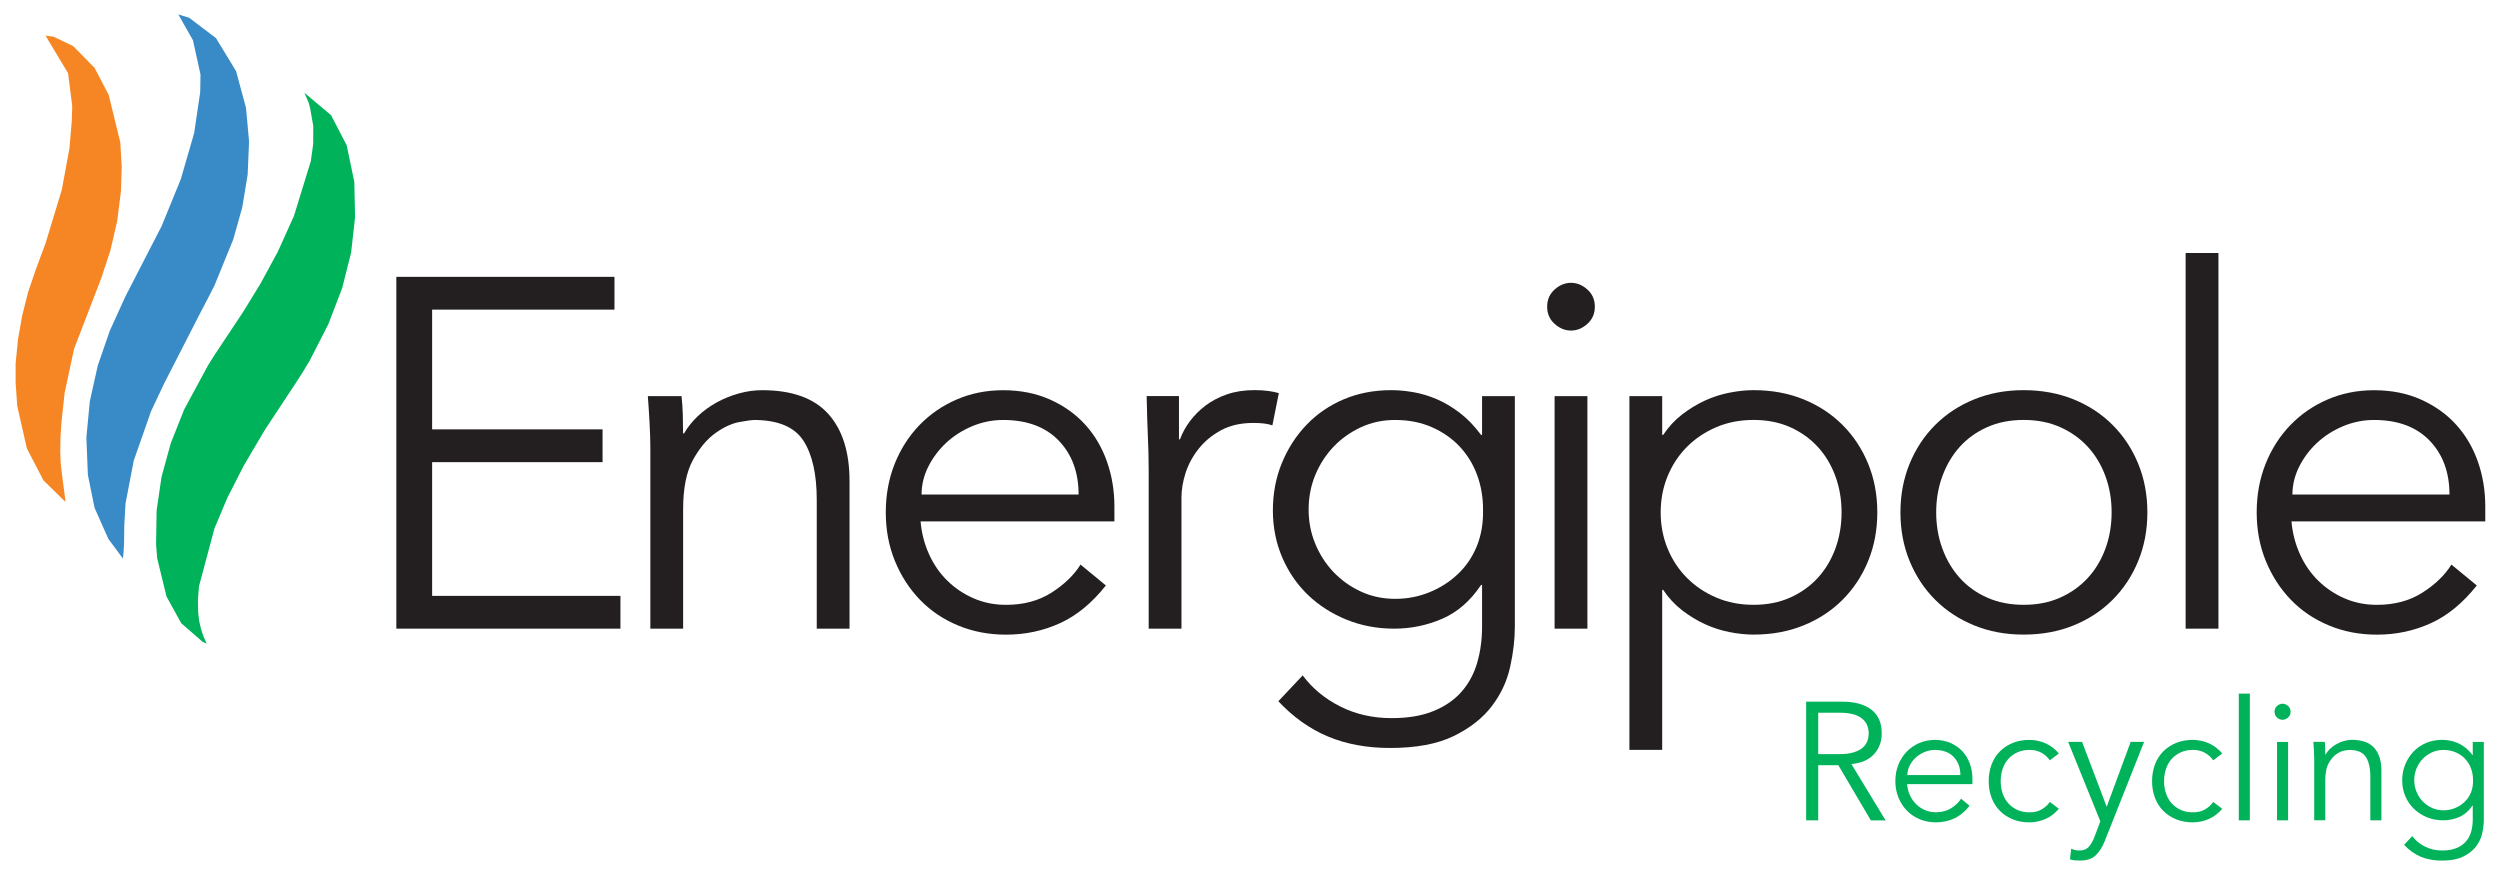
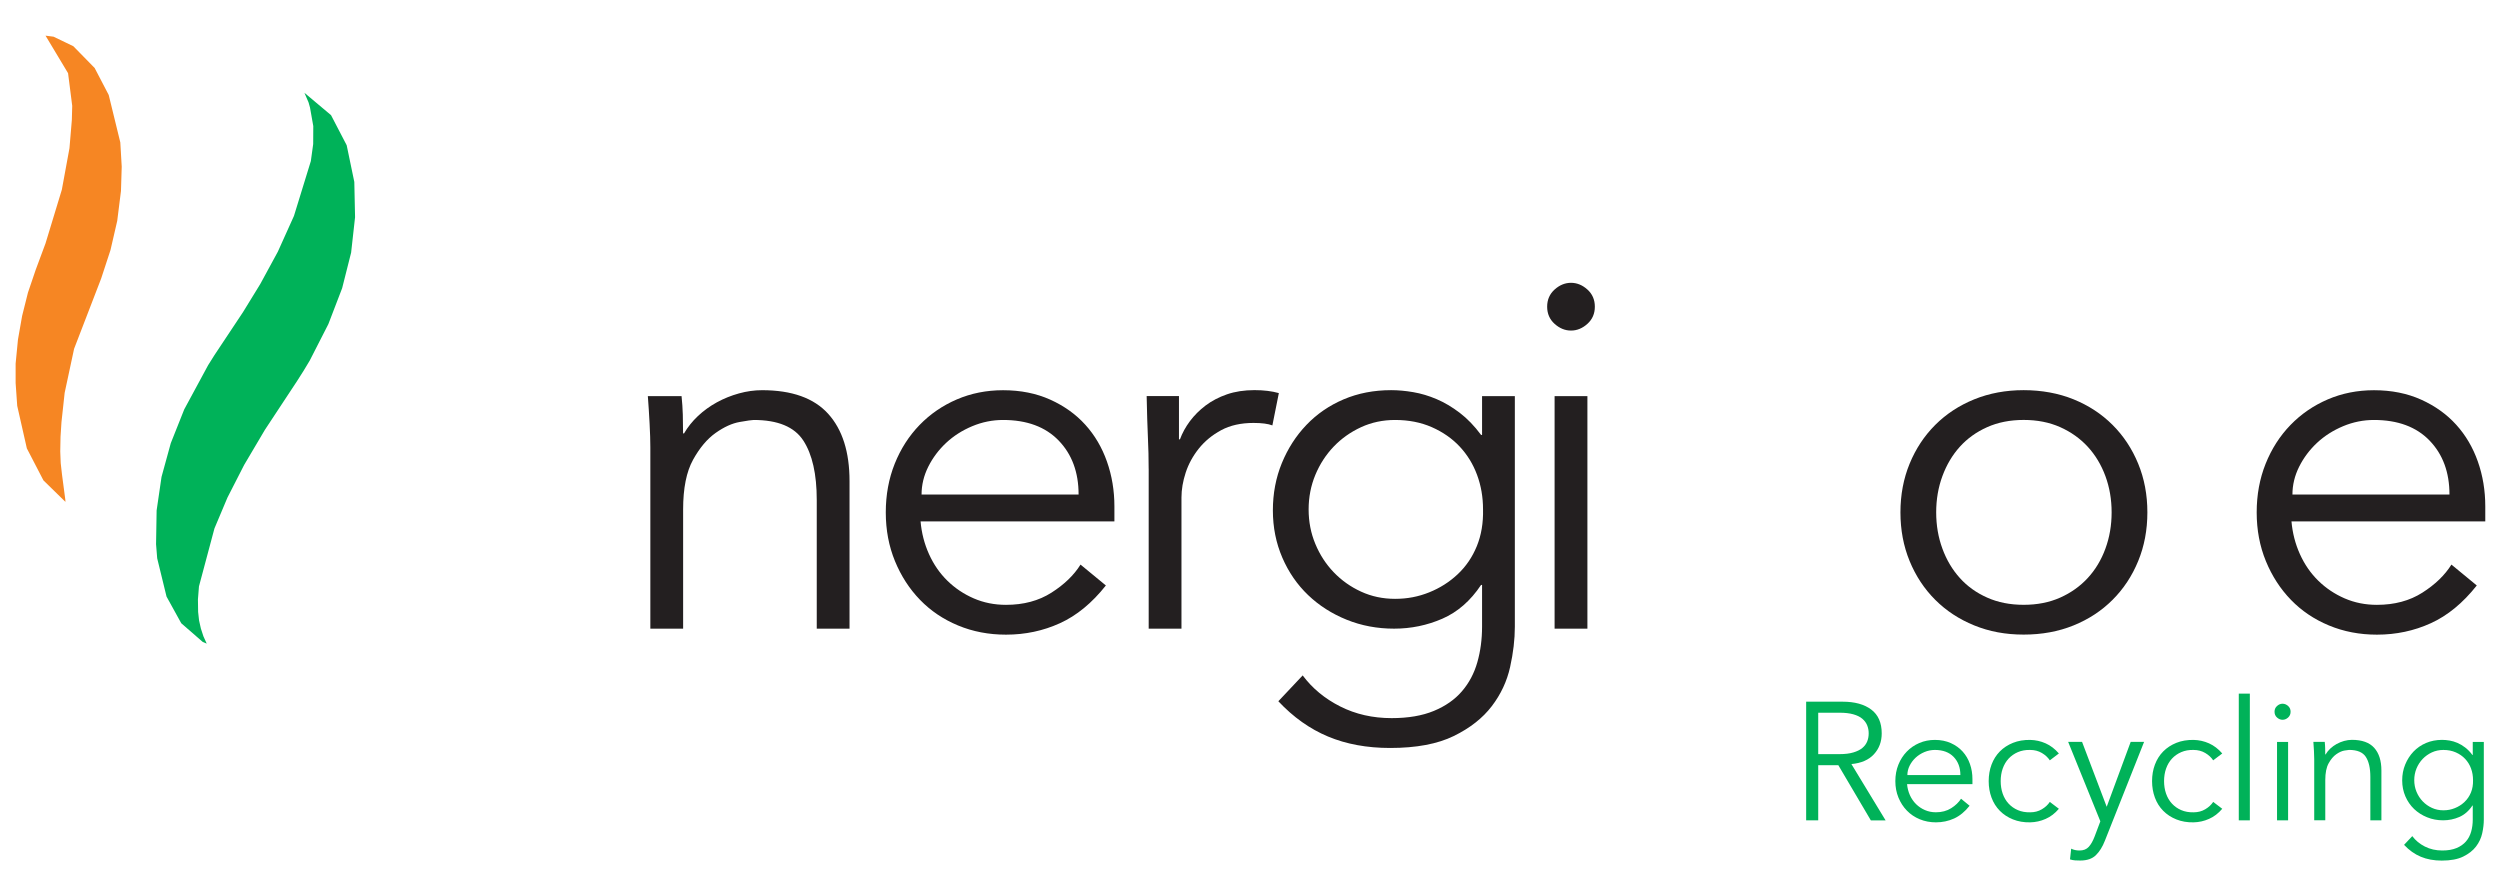
<svg xmlns="http://www.w3.org/2000/svg" id="a" viewBox="0 0 800 280">
  <defs>
    <style>.b,.c{fill:#00b259;}.d{fill:#231f20;}.e{fill:#398bc7;}.e,.f,.c{fill-rule:evenodd;}.f{fill:#f68623;}</style>
  </defs>
  <polygon class="c" points="113.62 69.51 113.38 58.22 110.94 46.48 105.93 36.85 97.42 29.7 98.74 32.78 99.2 34.41 100.25 40.35 100.22 46.09 99.47 51.55 94.07 69.09 88.9 80.56 83.29 90.88 77.77 99.87 68.59 113.69 66.6 116.86 58.96 130.99 54.65 141.82 51.69 152.6 50.12 163.34 49.94 174.15 50.3 178.65 53.29 190.9 58 199.44 64.88 205.42 66.15 205.96 65.09 203.61 64.28 201.13 63.7 198.54 63.4 195.82 63.34 191.8 63.67 187.64 68.62 169.11 72.79 159.21 78.13 148.77 84.77 137.54 95 122.03 97.11 118.71 99.11 115.39 105.08 103.7 109.49 92.21 112.36 80.83 113.62 69.51" />
-   <polygon class="e" points="57.06 4.62 61.74 12.86 64.16 23.84 64.07 29.43 62.13 42.59 57.85 57.35 51.72 72.35 40.07 94.98 35.12 105.88 31.29 116.98 28.75 128.36 27.64 140.01 28.12 151.97 30.26 162.53 34.67 172.43 39.35 178.77 39.59 176.05 39.71 173.39 39.77 168.17 40.16 161.17 42.79 147.44 48.34 131.59 52.51 122.75 63.82 100.66 66.24 96.04 68.62 91.39 74.66 76.57 77.53 66.31 79.25 55.9 79.7 45.3 78.73 34.53 75.53 22.73 69.11 12.19 60.53 5.68 57.06 4.62" />
  <polygon class="f" points="14.57 11.41 21.78 23.42 23.11 33.87 22.99 38.39 22.23 47.42 19.79 60.7 14.57 77.87 11.43 86.32 8.95 93.62 7.08 101.08 5.75 108.65 5 116.35 5 122.57 5.51 129.87 8.59 143.48 13.9 153.72 20.94 160.6 20.91 159.96 19.85 151.93 19.43 148.22 19.28 144.48 19.37 139.77 19.67 135.09 20.69 125.71 23.71 111.61 32.37 89.13 35.36 80.01 37.51 70.69 38.71 61.12 38.95 53.33 38.5 45.58 34.79 30.39 30.29 21.76 23.47 14.79 17.13 11.74 14.57 11.41" />
-   <path class="d" d="M138.28,190.68h60.26v10.49h-71.71v-112.58h69.8v10.49h-58.35v38.32h54.54v10.49h-54.54v42.77Z" />
  <path class="d" d="M218.1,126.76c.21,2.02.34,4,.4,5.96.05,1.96.08,3.95.08,5.96h.32c1.17-2.01,2.65-3.87,4.45-5.56,1.8-1.69,3.82-3.15,6.04-4.37,2.23-1.22,4.58-2.17,7.08-2.86,2.49-.69,4.95-1.03,7.39-1.03,9.54,0,16.59,2.52,21.15,7.55,4.56,5.04,6.84,12.22,6.84,21.54v47.22h-10.49v-41.18c0-8.27-1.43-14.6-4.29-19-2.86-4.4-8.16-6.6-15.9-6.6-.53,0-2.02.21-4.45.64-2.44.42-5.01,1.59-7.71,3.5-2.7,1.91-5.12,4.77-7.23,8.59-2.12,3.82-3.18,9.12-3.18,15.9v38.16h-10.49v-58.04c0-2.01-.08-4.56-.24-7.63-.16-3.07-.35-5.99-.56-8.75h10.81Z" />
  <path class="d" d="M294.58,166.83c.32,3.71,1.22,7.21,2.7,10.49,1.48,3.29,3.44,6.12,5.88,8.51,2.44,2.39,5.25,4.27,8.43,5.65,3.18,1.38,6.62,2.07,10.33,2.07,5.62,0,10.47-1.3,14.55-3.9,4.08-2.6,7.18-5.59,9.3-8.98l8.11,6.68c-4.45,5.62-9.36,9.65-14.71,12.08-5.35,2.44-11.11,3.66-17.25,3.66-5.51,0-10.63-.98-15.34-2.94-4.72-1.96-8.77-4.69-12.16-8.19-3.39-3.5-6.07-7.63-8.03-12.4-1.96-4.77-2.94-9.96-2.94-15.58s.95-10.81,2.86-15.58c1.91-4.77,4.56-8.9,7.95-12.4,3.39-3.5,7.37-6.23,11.93-8.19,4.56-1.96,9.49-2.94,14.79-2.94,5.62,0,10.65,1.01,15.11,3.02,4.45,2.01,8.19,4.69,11.21,8.03,3.02,3.34,5.33,7.26,6.92,11.77,1.59,4.51,2.39,9.3,2.39,14.39v4.77h-62.01ZM345.15,158.24c0-7.1-2.12-12.85-6.36-17.25-4.24-4.4-10.18-6.6-17.81-6.6-3.39,0-6.68.66-9.86,1.99-3.18,1.33-5.96,3.1-8.35,5.33-2.38,2.23-4.29,4.77-5.72,7.63-1.43,2.86-2.15,5.83-2.15,8.9h50.25Z" />
  <path class="d" d="M367.57,149.97c0-3.28-.08-6.62-.24-10.02-.16-3.39-.29-7.79-.4-13.2h10.34v13.83h.32c.74-2.01,1.8-3.95,3.18-5.8,1.38-1.85,3.05-3.52,5.01-5.01,1.96-1.48,4.24-2.68,6.84-3.58,2.6-.9,5.54-1.35,8.82-1.35,2.97,0,5.56.32,7.79.95l-2.07,10.34c-1.38-.53-3.39-.79-6.04-.79-4.03,0-7.47.77-10.33,2.31-2.86,1.54-5.25,3.5-7.16,5.88-1.91,2.39-3.31,4.96-4.21,7.71-.9,2.76-1.35,5.41-1.35,7.95v41.98h-10.49v-51.2Z" />
  <path class="d" d="M416.85,216.12c3.07,4.13,7.08,7.45,12.01,9.94,4.93,2.49,10.41,3.74,16.46,3.74,5.3,0,9.8-.77,13.52-2.31,3.71-1.54,6.7-3.63,8.98-6.28,2.28-2.65,3.92-5.75,4.93-9.3,1.01-3.55,1.51-7.34,1.51-11.37v-13.36h-.32c-3.39,5.09-7.53,8.69-12.4,10.81-4.88,2.12-10.02,3.18-15.42,3.18s-10.47-.95-15.19-2.86c-4.72-1.91-8.82-4.53-12.32-7.87-3.5-3.34-6.26-7.34-8.27-12-2.01-4.66-3.02-9.7-3.02-15.11s.95-10.44,2.86-15.11c1.91-4.66,4.53-8.75,7.87-12.24,3.34-3.5,7.31-6.23,11.92-8.19,4.61-1.96,9.67-2.94,15.19-2.94,2.23,0,4.58.21,7.08.64,2.49.42,4.98,1.17,7.47,2.23,2.49,1.06,4.96,2.52,7.39,4.37,2.44,1.86,4.71,4.21,6.84,7.08h.32v-12.4h10.49v73.78c0,4.03-.5,8.32-1.51,12.88-1.01,4.56-2.97,8.75-5.88,12.56-2.92,3.82-6.97,7-12.16,9.54-5.2,2.54-11.98,3.82-20.35,3.82-7.42,0-14.05-1.22-19.88-3.66-5.83-2.44-11.13-6.2-15.9-11.29l7.79-8.27ZM418.76,163.01c0,3.92.71,7.61,2.15,11.05,1.43,3.45,3.39,6.47,5.88,9.06,2.49,2.6,5.41,4.67,8.75,6.2,3.34,1.54,6.97,2.31,10.89,2.31s7.45-.69,10.89-2.07c3.44-1.38,6.49-3.31,9.14-5.8,2.65-2.49,4.69-5.49,6.12-8.98,1.43-3.5,2.09-7.42,1.99-11.77,0-3.92-.63-7.6-1.91-11.05-1.27-3.44-3.13-6.46-5.56-9.06-2.44-2.6-5.41-4.66-8.9-6.2-3.5-1.54-7.42-2.31-11.77-2.31-3.92,0-7.55.77-10.89,2.31-3.34,1.54-6.26,3.6-8.75,6.2-2.49,2.6-4.45,5.62-5.88,9.06-1.43,3.45-2.15,7.13-2.15,11.05Z" />
  <path class="d" d="M510.35,98.14c0,2.23-.79,4.05-2.38,5.49-1.59,1.43-3.34,2.15-5.25,2.15s-3.66-.72-5.25-2.15c-1.59-1.43-2.38-3.26-2.38-5.49s.79-4.05,2.38-5.49c1.59-1.43,3.34-2.15,5.25-2.15s3.66.72,5.25,2.15c1.59,1.43,2.38,3.26,2.38,5.49ZM507.97,201.17h-10.5v-74.41h10.5v74.41Z" />
-   <path class="d" d="M521.41,126.76h10.49v12.4h.32c1.69-2.54,3.71-4.72,6.04-6.52,2.33-1.8,4.77-3.28,7.31-4.45,2.54-1.17,5.17-2.01,7.87-2.54,2.7-.53,5.27-.8,7.71-.8,5.83,0,11.16.98,15.98,2.94,4.82,1.96,8.98,4.69,12.48,8.19,3.5,3.5,6.23,7.63,8.19,12.4,1.96,4.77,2.94,9.96,2.94,15.58s-.98,10.81-2.94,15.58c-1.96,4.77-4.69,8.9-8.19,12.4-3.5,3.5-7.66,6.23-12.48,8.19-4.83,1.96-10.15,2.94-15.98,2.94-2.44,0-5.01-.27-7.71-.8-2.7-.53-5.33-1.38-7.87-2.54-2.54-1.17-4.98-2.65-7.31-4.45-2.33-1.8-4.35-3.98-6.04-6.52h-.32v51.2h-10.49v-113.21ZM589.3,163.96c0-4.13-.66-8-1.99-11.61-1.33-3.6-3.21-6.73-5.65-9.38-2.44-2.65-5.38-4.74-8.82-6.28-3.45-1.54-7.34-2.31-11.69-2.31s-8.32.77-11.92,2.31c-3.61,1.54-6.73,3.63-9.38,6.28-2.65,2.65-4.72,5.78-6.2,9.38-1.49,3.6-2.23,7.47-2.23,11.61s.74,8,2.23,11.61c1.48,3.6,3.55,6.73,6.2,9.38,2.65,2.65,5.78,4.75,9.38,6.28,3.6,1.54,7.58,2.31,11.92,2.31s8.24-.77,11.69-2.31c3.44-1.54,6.38-3.63,8.82-6.28,2.44-2.65,4.32-5.78,5.65-9.38,1.32-3.6,1.99-7.47,1.99-11.61Z" />
  <path class="d" d="M687.16,163.96c0,5.62-.98,10.81-2.94,15.58-1.96,4.77-4.69,8.9-8.19,12.4s-7.66,6.23-12.48,8.19c-4.83,1.96-10.15,2.94-15.98,2.94s-11-.98-15.82-2.94c-4.82-1.96-8.98-4.69-12.48-8.19s-6.23-7.63-8.19-12.4c-1.96-4.77-2.94-9.96-2.94-15.58s.98-10.81,2.94-15.58c1.96-4.77,4.69-8.9,8.19-12.4,3.5-3.5,7.66-6.23,12.48-8.19,4.82-1.96,10.1-2.94,15.82-2.94s11.16.98,15.98,2.94c4.82,1.96,8.98,4.69,12.48,8.19,3.5,3.5,6.23,7.63,8.19,12.4,1.96,4.77,2.94,9.96,2.94,15.58ZM675.72,163.96c0-4.13-.66-8-1.99-11.61-1.33-3.6-3.21-6.73-5.64-9.38-2.44-2.65-5.38-4.74-8.82-6.28-3.45-1.54-7.34-2.31-11.69-2.31s-8.24.77-11.69,2.31c-3.45,1.54-6.36,3.63-8.75,6.28-2.39,2.65-4.24,5.78-5.57,9.38-1.33,3.6-1.99,7.47-1.99,11.61s.66,8,1.99,11.61c1.32,3.6,3.18,6.73,5.57,9.38,2.38,2.65,5.3,4.75,8.75,6.28,3.44,1.54,7.34,2.31,11.69,2.31s8.24-.77,11.69-2.31c3.44-1.54,6.38-3.63,8.82-6.28,2.44-2.65,4.32-5.78,5.64-9.38,1.32-3.6,1.99-7.47,1.99-11.61Z" />
-   <path class="d" d="M709.9,201.17h-10.5v-120.21h10.5v120.21Z" />
  <path class="d" d="M733.27,166.83c.32,3.71,1.22,7.21,2.7,10.49,1.48,3.29,3.44,6.12,5.88,8.51,2.44,2.39,5.25,4.27,8.43,5.65,3.18,1.38,6.62,2.07,10.33,2.07,5.62,0,10.47-1.3,14.55-3.9,4.08-2.6,7.18-5.59,9.3-8.98l8.11,6.68c-4.45,5.62-9.36,9.65-14.71,12.08-5.35,2.44-11.11,3.66-17.25,3.66-5.51,0-10.63-.98-15.34-2.94-4.72-1.96-8.77-4.69-12.16-8.19-3.39-3.5-6.07-7.63-8.03-12.4-1.96-4.77-2.94-9.96-2.94-15.58s.95-10.81,2.86-15.58c1.91-4.77,4.56-8.9,7.95-12.4,3.39-3.5,7.37-6.23,11.93-8.19,4.56-1.96,9.49-2.94,14.79-2.94,5.62,0,10.65,1.01,15.11,3.02,4.45,2.01,8.19,4.69,11.21,8.03,3.02,3.34,5.33,7.26,6.92,11.77,1.59,4.51,2.38,9.3,2.38,14.39v4.77h-62.01ZM783.83,158.24c0-7.1-2.12-12.85-6.36-17.25-4.24-4.4-10.18-6.6-17.81-6.6-3.39,0-6.68.66-9.86,1.99-3.18,1.33-5.96,3.1-8.35,5.33-2.38,2.23-4.29,4.77-5.72,7.63-1.43,2.86-2.15,5.83-2.15,8.9h50.25Z" />
  <path class="b" d="M581.83,262.51h-3.86v-37.97h11.69c3.86,0,6.91.84,9.14,2.52,2.23,1.68,3.35,4.22,3.35,7.62,0,2.65-.83,4.87-2.49,6.68-1.66,1.81-4.07,2.85-7.21,3.14l10.94,18.02h-4.72l-10.4-17.65h-6.44v17.65ZM581.83,241.32h6.87c1.72,0,3.17-.18,4.37-.54,1.2-.36,2.15-.83,2.87-1.42.71-.59,1.23-1.29,1.56-2.09.32-.8.48-1.67.48-2.6s-.16-1.74-.48-2.55c-.32-.8-.84-1.51-1.56-2.12-.71-.61-1.67-1.08-2.87-1.42-1.2-.34-2.65-.51-4.37-.51h-6.87v13.25Z" />
  <path class="b" d="M610.26,250.92c.11,1.25.41,2.43.91,3.54.5,1.11,1.16,2.06,1.98,2.87.82.8,1.77,1.44,2.84,1.9,1.07.46,2.23.7,3.49.7,1.89,0,3.53-.44,4.91-1.31,1.38-.88,2.42-1.89,3.14-3.03l2.74,2.25c-1.5,1.9-3.16,3.25-4.96,4.08-1.81.82-3.75,1.23-5.82,1.23-1.86,0-3.58-.33-5.18-.99-1.59-.66-2.96-1.58-4.1-2.76-1.15-1.18-2.05-2.57-2.71-4.18-.66-1.61-.99-3.36-.99-5.26s.32-3.65.97-5.26c.64-1.61,1.54-3,2.68-4.18,1.14-1.18,2.48-2.1,4.02-2.76,1.54-.66,3.2-.99,4.99-.99,1.89,0,3.59.34,5.1,1.02,1.5.68,2.76,1.58,3.78,2.71,1.02,1.13,1.8,2.45,2.33,3.97.54,1.52.8,3.14.8,4.85v1.61h-20.92ZM627.32,248.03c0-2.4-.72-4.33-2.15-5.82-1.43-1.48-3.43-2.23-6.01-2.23-1.14,0-2.25.22-3.33.67-1.07.45-2.01,1.05-2.82,1.8s-1.45,1.61-1.93,2.57c-.48.97-.72,1.97-.72,3h16.95Z" />
  <path class="b" d="M655.94,243.31c-.61-.93-1.46-1.72-2.55-2.36s-2.33-.97-3.73-.97c-1.47-.04-2.78.2-3.94.7-1.16.5-2.16,1.2-2.98,2.09-.82.89-1.45,1.96-1.88,3.19-.43,1.23-.64,2.57-.64,4s.21,2.76.64,4c.43,1.23,1.05,2.3,1.88,3.19.82.89,1.81,1.59,2.98,2.09,1.16.5,2.47.73,3.94.7,1.39,0,2.64-.32,3.73-.97s1.94-1.43,2.55-2.36l2.9,2.2c-1.25,1.47-2.66,2.55-4.24,3.24-1.57.7-3.22,1.06-4.93,1.1-2.04.04-3.88-.28-5.52-.94s-3.05-1.58-4.21-2.76c-1.16-1.18-2.05-2.58-2.65-4.21-.61-1.63-.91-3.39-.91-5.28s.3-3.66.91-5.28c.61-1.63,1.49-3.03,2.65-4.21,1.16-1.18,2.57-2.1,4.21-2.76,1.64-.66,3.49-.97,5.52-.94,1.72.04,3.36.4,4.93,1.1,1.57.7,2.98,1.78,4.24,3.24l-2.9,2.2Z" />
  <path class="b" d="M674.15,258.16l7.67-20.76h4.29l-12.55,31.64c-.75,1.93-1.71,3.47-2.87,4.61-1.16,1.14-2.83,1.72-5.01,1.72-.54,0-1.08-.02-1.64-.05-.55-.04-1.1-.14-1.64-.32l.38-3.43c.75.39,1.64.59,2.68.59,1.25,0,2.23-.39,2.95-1.18.71-.79,1.34-1.9,1.88-3.33l1.82-4.83-10.3-25.42h4.45l7.88,20.76Z" />
  <path class="b" d="M708.22,243.31c-.61-.93-1.46-1.72-2.55-2.36s-2.33-.97-3.73-.97c-1.47-.04-2.78.2-3.94.7-1.16.5-2.16,1.2-2.98,2.09-.82.89-1.45,1.96-1.88,3.19-.43,1.23-.64,2.57-.64,4s.21,2.76.64,4c.43,1.23,1.05,2.3,1.88,3.19.82.89,1.81,1.59,2.98,2.09,1.16.5,2.47.73,3.94.7,1.39,0,2.64-.32,3.73-.97s1.94-1.43,2.55-2.36l2.9,2.2c-1.25,1.47-2.66,2.55-4.24,3.24-1.57.7-3.22,1.06-4.93,1.1-2.04.04-3.88-.28-5.52-.94s-3.05-1.58-4.21-2.76c-1.16-1.18-2.05-2.58-2.65-4.21-.61-1.63-.91-3.39-.91-5.28s.3-3.66.91-5.28c.61-1.63,1.49-3.03,2.65-4.21,1.16-1.18,2.57-2.1,4.21-2.76,1.64-.66,3.49-.97,5.52-.94,1.72.04,3.36.4,4.93,1.1,1.57.7,2.98,1.78,4.24,3.24l-2.9,2.2Z" />
  <path class="b" d="M719.95,262.51h-3.54v-40.55h3.54v40.55Z" />
  <path class="b" d="M732.99,227.76c0,.75-.27,1.37-.8,1.85-.54.48-1.13.72-1.77.72s-1.23-.24-1.77-.72c-.54-.48-.8-1.1-.8-1.85s.27-1.37.8-1.85c.54-.48,1.13-.72,1.77-.72s1.23.24,1.77.72c.54.48.8,1.1.8,1.85ZM732.19,262.51h-3.54v-25.1h3.54v25.1Z" />
  <path class="b" d="M743.92,237.41c.07.68.12,1.35.13,2.01.02.66.03,1.33.03,2.01h.11c.39-.68.89-1.3,1.5-1.88.61-.57,1.29-1.06,2.04-1.48.75-.41,1.55-.73,2.39-.97.84-.23,1.67-.35,2.49-.35,3.22,0,5.6.85,7.13,2.55s2.31,4.12,2.31,7.27v15.93h-3.54v-13.89c0-2.79-.48-4.93-1.45-6.41-.96-1.48-2.75-2.23-5.36-2.23-.18,0-.68.07-1.5.21-.82.14-1.69.54-2.6,1.18-.91.64-1.73,1.61-2.44,2.9-.72,1.29-1.07,3.08-1.07,5.36v12.87h-3.54v-19.58c0-.68-.03-1.54-.08-2.57-.05-1.04-.12-2.02-.19-2.95h3.65Z" />
  <path class="b" d="M771.92,267.55c1.04,1.39,2.39,2.51,4.05,3.35,1.66.84,3.51,1.26,5.55,1.26,1.79,0,3.31-.26,4.56-.78,1.25-.52,2.26-1.23,3.03-2.12.77-.89,1.32-1.94,1.66-3.14.34-1.2.51-2.48.51-3.83v-4.51h-.11c-1.14,1.72-2.54,2.93-4.18,3.65-1.65.72-3.38,1.07-5.2,1.07s-3.53-.32-5.12-.97c-1.59-.64-2.98-1.53-4.16-2.65-1.18-1.13-2.11-2.48-2.79-4.05-.68-1.57-1.02-3.27-1.02-5.1s.32-3.52.97-5.09c.64-1.57,1.53-2.95,2.65-4.13,1.13-1.18,2.47-2.1,4.02-2.76,1.56-.66,3.26-.99,5.12-.99.75,0,1.55.07,2.39.21.84.14,1.68.39,2.52.75.84.36,1.67.85,2.49,1.48.82.63,1.59,1.42,2.31,2.39h.11v-4.18h3.54v24.89c0,1.36-.17,2.81-.51,4.34-.34,1.54-1,2.95-1.98,4.24s-2.35,2.36-4.1,3.22c-1.75.86-4.04,1.29-6.87,1.29-2.5,0-4.74-.41-6.7-1.23-1.97-.82-3.75-2.09-5.36-3.81l2.63-2.79ZM772.56,249.64c0,1.32.24,2.57.72,3.73.48,1.16,1.14,2.18,1.98,3.06.84.88,1.82,1.57,2.95,2.09,1.13.52,2.35.78,3.67.78s2.51-.23,3.67-.7c1.16-.46,2.19-1.12,3.08-1.96.89-.84,1.58-1.85,2.07-3.03.48-1.18.71-2.5.67-3.97,0-1.32-.21-2.57-.64-3.73-.43-1.16-1.05-2.18-1.88-3.06-.82-.88-1.82-1.57-3-2.09-1.18-.52-2.5-.78-3.97-.78-1.32,0-2.55.26-3.67.78-1.13.52-2.11,1.22-2.95,2.09-.84.88-1.5,1.9-1.98,3.06-.48,1.16-.72,2.4-.72,3.73Z" />
</svg>